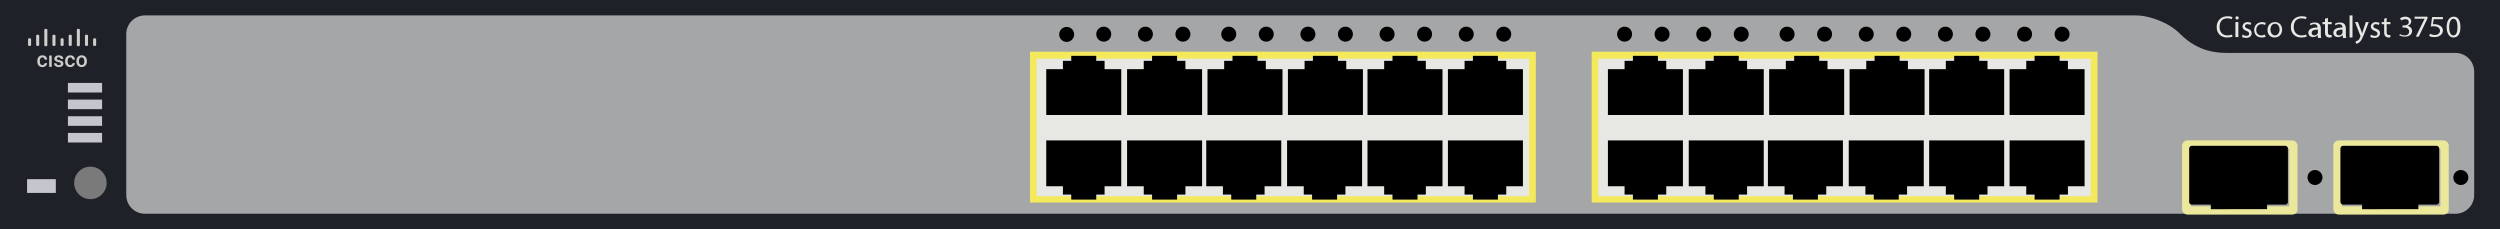
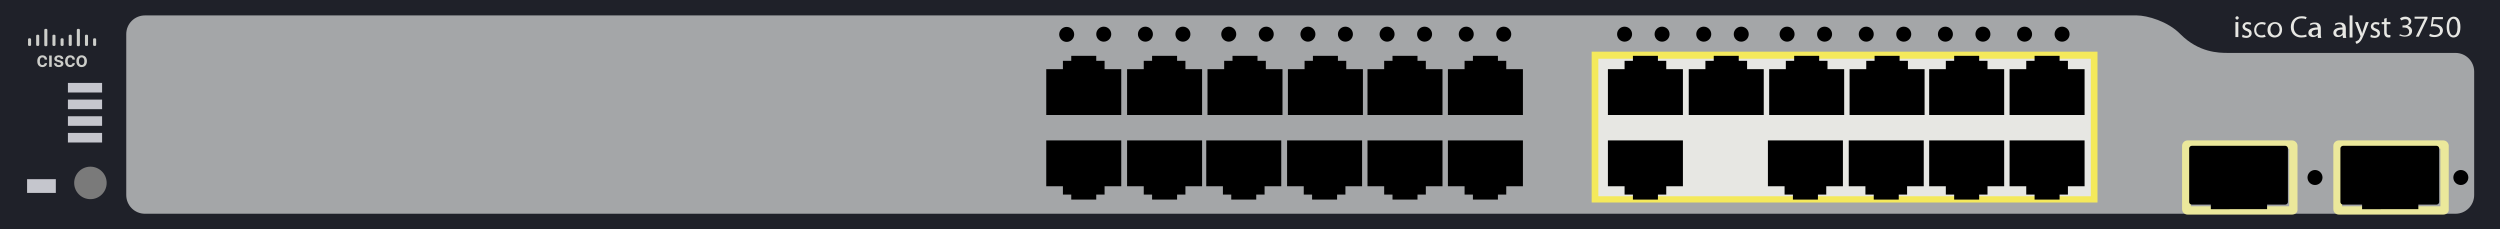
<svg xmlns="http://www.w3.org/2000/svg" version="1.1" id="Cisco_Catalyst_3750V2-24PS" x="0px" y="0px" viewBox="0 0 600 55" style="enable-background:new 0 0 600 55;" xml:space="preserve">
  <style type="text/css">
	.st0{fill:#1F2129;}
	.st1{fill:#A4A6A8;}
	.st2{fill:#F4E95B;}
	.st3{fill:#E7E7E3;}
	.st4{fill:#7A7A7A;}
	.st5{fill:#C5C6CD;}
	.st6{fill:#EBE89B;}
	.st7{fill:#CDCECA;}
</style>
  <rect y="0" class="st0" width="600" height="55" />
  <path class="st1" d="M523.3,8.2c-3-3.1-8-4.5-10.5-4.5h-478c-2.5,0-4.5,2-4.5,4.5v38.6  c0,2.5,2,4.5,4.5,4.5H514.5h2.7h72.1c2.5,0,4.5-2,4.5-4.5V17.2c0-2.5-2-4.5-4.5-4.5h-54.6  C532.4,12.7,527.7,12.6,523.3,8.2z" />
  <g>
-     <rect x="247.2" y="12.4" class="st2" width="121.4" height="36.2" />
-     <rect x="248.8" y="14.1" class="st3" width="118.2" height="33" />
    <g>
      <polygon points="265.1,16.6 265.1,14.6 263.1,14.6 263.1,13.4     257.1,13.4 257.1,14.6 255.1,14.6 255.1,16.6 251.1,16.6     251.1,27.6 269.1,27.6 269.1,16.6   " />
      <polygon points="284.5,16.6 284.5,14.6 282.5,14.6 282.5,13.4 276.5,13.4 276.5,14.6     274.5,14.6 274.5,16.6 270.5,16.6 270.5,27.6 288.5,27.6 288.5,16.6   " />
      <polygon points="303.8,16.6 303.8,14.6 301.8,14.6 301.8,13.4     295.8,13.4 295.8,14.6 293.8,14.6 293.8,16.6 289.8,16.6     289.8,27.6 307.8,27.6 307.8,16.6   " />
      <polygon points="323.1,16.6 323.1,14.6 321.1,14.6 321.1,13.4     315.1,13.4 315.1,14.6 313.1,14.6 313.1,16.6 309.1,16.6     309.1,27.6 327.1,27.6 327.1,16.6   " />
      <polygon points="342.2,16.6 342.2,14.6 340.2,14.6 340.2,13.4     334.2,13.4 334.2,14.6 332.2,14.6 332.2,16.6 328.2,16.6     328.2,27.6 346.2,27.6 346.2,16.6   " />
      <polygon points="361.5,16.6 361.5,14.6 359.5,14.6 359.5,13.4 353.5,13.4 353.5,14.6     351.5,14.6 351.5,16.6 347.5,16.6 347.5,27.6 365.5,27.6 365.5,16.6   " />
    </g>
    <g>
      <polygon points="351.5,44.7 351.5,46.7 353.5,46.7 353.5,47.9 359.5,47.9 359.5,46.7     361.5,46.7 361.5,44.7 365.5,44.7 365.5,33.7 347.5,33.7 347.5,44.7   " />
      <polygon points="332.2,44.7 332.2,46.7 334.2,46.7 334.2,47.9     340.2,47.9 340.2,46.7 342.2,46.7 342.2,44.7 346.2,44.7     346.2,33.7 328.2,33.7 328.2,44.7   " />
      <polygon points="312.9,44.7 312.9,46.7 314.9,46.7 314.9,47.9     320.9,47.9 320.9,46.7 322.9,46.7 322.9,44.7 326.9,44.7     326.9,33.7 308.9,33.7 308.9,44.7   " />
      <polygon points="293.5,44.7 293.5,46.7 295.5,46.7 295.5,47.9 301.5,47.9 301.5,46.7     303.5,46.7 303.5,44.7 307.5,44.7 307.5,33.7 289.5,33.7 289.5,44.7   " />
      <polygon points="274.5,44.7 274.5,46.7 276.5,46.7 276.5,47.9 282.5,47.9 282.5,46.7     284.5,46.7 284.5,44.7 288.5,44.7 288.5,33.7 270.5,33.7 270.5,44.7   " />
      <polygon points="255.1,44.7 255.1,46.7 257.1,46.7 257.1,47.9     263.1,47.9 263.1,46.7 265.1,46.7 265.1,44.7 269.1,44.7     269.1,33.7 251.1,33.7 251.1,44.7   " />
    </g>
  </g>
  <g>
    <rect x="382" y="12.4" class="st2" width="121.4" height="36.2" />
    <rect x="383.6" y="14.1" class="st3" width="118.2" height="33" />
    <g>
      <polygon points="399.9,16.6 399.9,14.6 397.9,14.6 397.9,13.4     391.9,13.4 391.9,14.6 389.9,14.6 389.9,16.6 385.9,16.6     385.9,27.6 403.9,27.6 403.9,16.6   " />
      <polygon points="419.3,16.6 419.3,14.6 417.3,14.6 417.3,13.4     411.3,13.4 411.3,14.6 409.3,14.6 409.3,16.6 405.3,16.6     405.3,27.6 423.3,27.6 423.3,16.6   " />
      <polygon points="438.6,16.6 438.6,14.6 436.6,14.6 436.6,13.4     430.6,13.4 430.6,14.6 428.6,14.6 428.6,16.6 424.6,16.6     424.6,27.6 442.6,27.6 442.6,16.6   " />
      <polygon points="457.9,16.6 457.9,14.6 455.9,14.6 455.9,13.4     449.9,13.4 449.9,14.6 447.9,14.6 447.9,16.6 443.9,16.6     443.9,27.6 461.9,27.6 461.9,16.6   " />
      <polygon points="477,16.6 477,14.6 475,14.6 475,13.4 469,13.4 469,14.6 467,14.6     467,16.6 463,16.6 463,27.6 481,27.6 481,16.6   " />
      <polygon points="496.3,16.6 496.3,14.6 494.3,14.6 494.3,13.4     488.3,13.4 488.3,14.6 486.3,14.6 486.3,16.6 482.3,16.6     482.3,27.6 500.3,27.6 500.3,16.6   " />
    </g>
    <g>
      <polygon points="486.3,44.7 486.3,46.7 488.3,46.7 488.3,47.9     494.3,47.9 494.3,46.7 496.3,46.7 496.3,44.7 500.3,44.7     500.3,33.7 482.3,33.7 482.3,44.7   " />
      <polygon points="467,44.7 467,46.7 469,46.7 469,47.9 475,47.9 475,46.7 477,46.7     477,44.7 481,44.7 481,33.7 463,33.7 463,44.7   " />
      <polygon points="447.7,44.7 447.7,46.7 449.7,46.7 449.7,47.9     455.7,47.9 455.7,46.7 457.7,46.7 457.7,44.7 461.7,44.7     461.7,33.7 443.7,33.7 443.7,44.7   " />
      <polygon points="428.3,44.7 428.3,46.7 430.3,46.7 430.3,47.9     436.3,47.9 436.3,46.7 438.3,46.7 438.3,44.7 442.3,44.7     442.3,33.7 424.3,33.7 424.3,44.7   " />
-       <polygon points="409.3,44.7 409.3,46.7 411.3,46.7 411.3,47.9     417.3,47.9 417.3,46.7 419.3,46.7 419.3,44.7 423.3,44.7     423.3,33.7 405.3,33.7 405.3,44.7   " />
      <polygon points="389.9,44.7 389.9,46.7 391.9,46.7 391.9,47.9     397.9,47.9 397.9,46.7 399.9,46.7 399.9,44.7 403.9,44.7     403.9,33.7 385.9,33.7 385.9,44.7   " />
    </g>
  </g>
  <circle class="st4" cx="21.7" cy="43.9" r="3.9" />
  <rect x="6.5" y="43" class="st5" width="6.9" height="3.3" />
  <rect x="16.3" y="19.9" class="st5" width="8.2" height="2.3" />
  <rect x="16.3" y="23.9" class="st5" width="8.2" height="2.3" />
  <rect x="16.3" y="27.9" class="st5" width="8.2" height="2.3" />
  <rect x="16.3" y="31.9" class="st5" width="8.2" height="2.3" />
  <g>
    <path class="st6" d="M550.1,51.5H525c-0.7,0-1.3-0.6-1.3-1.3V35   c0-0.7,0.6-1.3,1.3-1.3h25.1c0.7,0,1.3,0.6,1.3,1.3v15.4   C551.4,51,550.8,51.5,550.1,51.5z M525.8,49.5h23.6V35.7h-23.6V49.5z" />
  </g>
  <g>
    <path d="M530.6,50.2v-1.1H526c-0.3,0-0.6-0.3-0.6-0.6V35.6   C525.4,35.3,525.7,35,526,35h22.5c0.3,0,0.6,0.3,0.6,0.6V48.5   c0,0.3-0.3,0.6-0.6,0.6h-4.4v1.1   C544.1,50.2,530.6,50.2,530.6,50.2z" />
  </g>
  <g>
    <path class="st6" d="M586.4,51.5h-25.1c-0.7,0-1.3-0.6-1.3-1.3V35   c0-0.7,0.6-1.3,1.3-1.3h25.1c0.7,0,1.3,0.6,1.3,1.3v15.4   C587.7,51,587.1,51.5,586.4,51.5z M562.1,49.5h23.6V35.7h-23.6V49.5z" />
  </g>
  <g>
    <path d="M566.9,50.2v-1.1h-4.6c-0.3,0-0.6-0.3-0.6-0.6V35.6   c0-0.3,0.3-0.6,0.6-0.6h22.5c0.3,0,0.6,0.3,0.6,0.6V48.5   c0,0.3-0.3,0.6-0.6,0.6h-4.4v1.1   C580.4,50.2,566.9,50.2,566.9,50.2z" />
  </g>
  <g>
-     <path class="st3" d="M535.8,8.8C535.6,8.9,535.1,9,534.5,9   c-1.4,0-2.5-0.9-2.5-2.5s1.1-2.6,2.6-2.6c0.6,0,1,0.1,1.2,0.2   l-0.2,0.5c-0.2-0.1-0.6-0.2-1-0.2c-1.2,0-1.9,0.7-1.9,2.1   c0,1.2,0.7,2,1.9,2c0.4,0,0.8-0.1,1.1-0.2L535.8,8.8z" />
    <path class="st3" d="M537.3,4.3c0,0.2-0.2,0.4-0.4,0.4   s-0.4-0.2-0.4-0.4c0-0.2,0.2-0.4,0.4-0.4   S537.3,4.1,537.3,4.3z M536.5,8.9V5.3h0.7v3.6H536.5z" />
    <path class="st3" d="M538.2,8.3c0.2,0.1,0.5,0.3,0.9,0.3   c0.5,0,0.7-0.2,0.7-0.5s-0.2-0.5-0.7-0.7   c-0.6-0.2-0.9-0.6-0.9-1c0-0.6,0.5-1.1,1.2-1.1   c0.4,0,0.7,0.1,0.9,0.2l-0.2,0.5   C540,5.9,539.7,5.8,539.4,5.8c-0.4,0-0.6,0.2-0.6,0.5   S539,6.7,539.5,6.9c0.6,0.2,0.9,0.5,0.9,1.1s-0.5,1.1-1.3,1.1   c-0.4,0-0.8-0.1-1-0.2L538.2,8.3z" />
    <path class="st3" d="M543.8,8.8c-0.2,0.1-0.5,0.2-1,0.2   C541.7,9,541,8.3,541,7.2s0.8-1.9,1.9-1.9   c0.4,0,0.7,0.1,0.9,0.2l-0.2,0.5   c-0.2-0.1-0.4-0.2-0.8-0.2C542,5.8,541.5,6.4,541.5,7.2   s0.5,1.3,1.2,1.3c0.4,0,0.6-0.1,0.8-0.2L543.8,8.8z" />
    <path class="st3" d="M547.7,7.1c0,1.3-0.9,1.9-1.8,1.9   c-1,0-1.7-0.7-1.7-1.8C544.2,6,545,5.3,546,5.3   C547,5.3,547.7,6,547.7,7.1z M544.9,7.1   c0,0.8,0.5,1.4,1.1,1.4s1.1-0.6,1.1-1.4   c0-0.6-0.3-1.4-1.1-1.4S544.9,6.5,544.9,7.1z" />
    <path class="st3" d="M553.6,8.8c-0.2,0.1-0.7,0.2-1.3,0.2   c-1.4,0-2.5-0.9-2.5-2.5s1.1-2.6,2.6-2.6c0.6,0,1,0.1,1.2,0.2   l-0.2,0.5c-0.2-0.1-0.6-0.2-1-0.2c-1.2,0-1.9,0.7-1.9,2.1   c0,1.2,0.7,2,1.9,2c0.4,0,0.8-0.1,1.1-0.2L553.6,8.8z" />
    <path class="st3" d="M556.3,8.9l-0.1-0.5l0,0c-0.2,0.3-0.6,0.5-1.1,0.5   c-0.7,0-1.1-0.5-1.1-1c0-0.9,0.8-1.3,2.2-1.3v0   c0-0.3-0.1-0.8-0.8-0.8c-0.3,0-0.7,0.1-0.9,0.3l-0.1-0.4   c0.3-0.2,0.7-0.3,1.2-0.3c1.1,0,1.4,0.7,1.4,1.5v1.3   c0,0.3,0,0.6,0.1,0.9h-0.8V8.9z M556.3,7.1   c-0.7,0-1.5,0.1-1.5,0.8c0,0.4,0.3,0.6,0.6,0.6   c0.5,0,0.8-0.3,0.9-0.6c0-0.1,0-0.1,0-0.2V7.1z" />
-     <path class="st3" d="M558.7,4.3v1h0.9v0.5h-0.9v1.9c0,0.4,0.1,0.7,0.5,0.7   c0.2,0,0.3,0,0.4,0v0.5C559.5,9,559.3,9,559,9   s-0.5-0.1-0.7-0.3S558,8.2,558,7.8v-2h-0.6V5.3H558V4.5L558.7,4.3z" />
    <path class="st3" d="M562.3,8.9l-0.1-0.5l0,0c-0.2,0.3-0.6,0.5-1.1,0.5   c-0.7,0-1.1-0.5-1.1-1c0-0.9,0.8-1.3,2.2-1.3v0   c0-0.3-0.1-0.8-0.8-0.8c-0.3,0-0.7,0.1-0.9,0.3l-0.1-0.4   c0.3-0.2,0.7-0.3,1.2-0.3c1.1,0,1.4,0.7,1.4,1.5v1.3   c0,0.3,0,0.6,0.1,0.9h-0.8V8.9z M562.2,7.1   c-0.7,0-1.5,0.1-1.5,0.8c0,0.4,0.3,0.6,0.6,0.6   c0.5,0,0.8-0.3,0.9-0.6c0-0.1,0-0.1,0-0.2V7.1z" />
    <path class="st3" d="M563.9,3.7h0.7v5.3h-0.7V3.7z" />
    <path class="st3" d="M565.9,5.3l0.8,2.1c0.1,0.2,0.2,0.5,0.2,0.7l0,0   C567,7.9,567,7.6,567.1,7.4l0.7-2.1h0.7l-1,2.6   c-0.5,1.2-0.8,1.9-1.2,2.2c-0.3,0.3-0.6,0.4-0.8,0.4   l-0.2-0.5c0.2-0.1,0.4-0.2,0.6-0.3   c0.2-0.1,0.4-0.4,0.5-0.7c0-0.1,0.1-0.1,0.1-0.2   c0,0,0-0.1,0-0.2l-1.3-3.3H565.9z" />
-     <path class="st3" d="M569,8.3c0.2,0.1,0.5,0.3,0.9,0.3   c0.5,0,0.7-0.2,0.7-0.5s-0.2-0.5-0.7-0.7C569.3,7.2,569,6.8,569,6.4   c0-0.6,0.5-1.1,1.2-1.1c0.4,0,0.7,0.1,0.9,0.2l-0.2,0.5   C570.8,5.9,570.5,5.8,570.2,5.8c-0.4,0-0.6,0.2-0.6,0.5   s0.2,0.4,0.7,0.6c0.6,0.2,0.9,0.5,0.9,1.1   s-0.5,1.1-1.3,1.1c-0.4,0-0.8-0.1-1-0.2L569,8.3z" />
+     <path class="st3" d="M569,8.3c0.2,0.1,0.5,0.3,0.9,0.3   c0.5,0,0.7-0.2,0.7-0.5s-0.2-0.5-0.7-0.7C569.3,7.2,569,6.8,569,6.4   c0-0.6,0.5-1.1,1.2-1.1c0.4,0,0.7,0.1,0.9,0.2l-0.2,0.5   C570.8,5.9,570.5,5.8,570.2,5.8c-0.4,0-0.6,0.2-0.6,0.5   s0.2,0.4,0.7,0.6c0.6,0.2,0.9,0.5,0.9,1.1   s-0.5,1.1-1.3,1.1c-0.4,0-0.8-0.1-1-0.2L569,8.3" />
    <path class="st3" d="M572.8,4.3v1h0.9v0.5h-0.9v1.9c0,0.4,0.1,0.7,0.5,0.7   c0.2,0,0.3,0,0.4,0v0.5c-0.1,0.1-0.3,0.1-0.5,0.1   c-0.3,0-0.5-0.1-0.7-0.3s-0.3-0.5-0.3-0.9v-2h-0.6V5.3h0.6V4.5   L572.8,4.3z" />
    <path class="st3" d="M576,8.2c0.2,0.1,0.6,0.3,1.1,0.3   c0.8,0,1.1-0.5,1.1-0.9c0-0.7-0.6-1-1.2-1h-0.4v-0.5h0.4   c0.5,0,1.1-0.2,1.1-0.8c0-0.4-0.2-0.7-0.8-0.7   c-0.4,0-0.8,0.2-1,0.3L576,4.4c0.3-0.2,0.7-0.4,1.3-0.4   c0.9,0,1.4,0.6,1.4,1.1s-0.3,0.9-0.9,1.1l0,0   c0.6,0.1,1.1,0.6,1.1,1.2c0,0.8-0.6,1.4-1.8,1.4   c-0.5,0-1-0.2-1.3-0.3L576,8.2z" />
    <path class="st3" d="M590.5,6.5c0,1.6-0.6,2.5-1.7,2.5c-0.9,0-1.6-0.9-1.6-2.5   s0.7-2.5,1.7-2.5S590.5,4.9,590.5,6.5z M587.8,6.5c0,1.3,0.4,2,1,2   c0.7,0,1-0.8,1-2s-0.3-2-1-2C588.3,4.5,587.8,5.2,587.8,6.5z" />
  </g>
  <ellipse transform="matrix(0.208 -0.978 0.978 0.208 194.756 256.823)" cx="255.9" cy="8.2" rx="1.8" ry="1.8" />
  <circle cx="264.9" cy="8.2" r="1.8" />
  <circle cx="274.9" cy="8.2" r="1.8" />
  <circle cx="283.9" cy="8.2" r="1.8" />
  <circle cx="294.9" cy="8.2" r="1.8" />
  <circle cx="303.9" cy="8.2" r="1.8" />
  <circle cx="313.9" cy="8.2" r="1.8" />
  <circle cx="322.9" cy="8.2" r="1.8" />
  <circle cx="332.9" cy="8.2" r="1.8" />
  <circle cx="341.9" cy="8.2" r="1.8" />
  <circle cx="351.9" cy="8.2" r="1.8" />
  <circle cx="360.9" cy="8.2" r="1.8" />
  <circle cx="389.9" cy="8.2" r="1.8" />
  <circle cx="398.9" cy="8.2" r="1.8" />
  <circle cx="408.9" cy="8.2" r="1.8" />
  <circle cx="417.9" cy="8.2" r="1.8" />
  <circle cx="428.9" cy="8.2" r="1.8" />
  <circle cx="437.9" cy="8.2" r="1.8" />
  <circle cx="447.9" cy="8.2" r="1.8" />
  <circle cx="456.9" cy="8.2" r="1.8" />
  <circle cx="466.9" cy="8.2" r="1.8" />
  <circle cx="475.9" cy="8.2" r="1.8" />
  <circle cx="485.9" cy="8.2" r="1.8" />
  <circle cx="494.9" cy="8.2" r="1.8" />
  <circle cx="555.6" cy="42.6" r="1.8" />
  <circle cx="590.6" cy="42.6" r="1.8" />
  <g>
    <path class="st3" d="M582.6,4V4.4L580.5,8.8h-0.7l2.1-4.3l0,0h-2.4v-0.5   H582.6z" />
  </g>
  <g>
    <path class="st3" d="M586.1,4.6h-2l-0.2,1.2c0.1,0,0.2,0,0.4,0   c0.4,0,0.8,0.1,1.2,0.3c0.4,0.2,0.8,0.6,0.8,1.2   c0,0.9-0.8,1.6-2,1.6c-0.6,0-1.1-0.1-1.3-0.3l0.2-0.5   c0.2,0.1,0.7,0.3,1.1,0.3c0.7,0,1.3-0.4,1.3-1   s-0.5-1.1-1.5-1.1c-0.3,0-0.5,0-0.7,0.1l0.3-2.3h2.6v0.5H586.1z" />
  </g>
  <g>
    <g>
      <g>
        <path class="st7" d="M10.185,15.61c0.152,0,0.279-0.045,0.38-0.133     c0.1-0.089,0.154-0.199,0.161-0.33h0.576     c-0.007,0.17-0.06,0.328-0.158,0.475c-0.099,0.147-0.233,0.263-0.403,0.349     c-0.169,0.086-0.352,0.128-0.548,0.128c-0.381,0-0.683-0.123-0.907-0.37     c-0.223-0.246-0.334-0.587-0.334-1.021v-0.063c0-0.414,0.111-0.746,0.332-0.995     c0.222-0.249,0.524-0.374,0.906-0.374c0.324,0,0.588,0.094,0.792,0.283     c0.204,0.189,0.311,0.437,0.321,0.744h-0.576     c-0.007-0.156-0.06-0.285-0.16-0.385c-0.1-0.101-0.227-0.151-0.382-0.151     c-0.198,0-0.35,0.072-0.458,0.215c-0.108,0.144-0.162,0.361-0.164,0.653v0.099     c0,0.295,0.053,0.515,0.16,0.661C9.83,15.537,9.984,15.61,10.185,15.61z" />
        <path class="st7" d="M12.415,16.048h-0.612v-2.723h0.612V16.048z" />
        <path class="st7" d="M14.608,15.307c0-0.109-0.045-0.192-0.135-0.249     c-0.09-0.057-0.239-0.108-0.447-0.151c-0.208-0.044-0.382-0.099-0.521-0.166     c-0.305-0.147-0.458-0.361-0.458-0.642c0-0.235,0.099-0.431,0.297-0.589     c0.198-0.158,0.45-0.237,0.755-0.237c0.325,0,0.588,0.081,0.789,0.242     c0.201,0.161,0.301,0.37,0.301,0.627h-0.612c0-0.118-0.044-0.215-0.13-0.294     c-0.087-0.078-0.203-0.117-0.347-0.117c-0.135,0-0.244,0.031-0.329,0.093     c-0.084,0.062-0.127,0.145-0.127,0.249c0,0.094,0.039,0.167,0.118,0.219     c0.078,0.052,0.238,0.105,0.478,0.157c0.24,0.053,0.429,0.116,0.565,0.189     c0.137,0.073,0.239,0.161,0.305,0.263c0.066,0.102,0.099,0.227,0.099,0.373     c0,0.245-0.102,0.443-0.304,0.595c-0.203,0.152-0.469,0.228-0.798,0.228     c-0.223,0-0.422-0.04-0.596-0.121c-0.175-0.081-0.31-0.191-0.408-0.332     c-0.097-0.141-0.146-0.293-0.146-0.456h0.594     c0.008,0.144,0.063,0.255,0.164,0.333c0.1,0.078,0.234,0.117,0.4,0.117     c0.161,0,0.283-0.031,0.367-0.092C14.566,15.487,14.608,15.407,14.608,15.307z" />
        <path class="st7" d="M16.861,15.61c0.152,0,0.279-0.045,0.38-0.133     c0.1-0.089,0.154-0.199,0.161-0.33h0.576     c-0.007,0.17-0.06,0.328-0.158,0.475c-0.099,0.147-0.233,0.263-0.403,0.349     c-0.169,0.086-0.352,0.128-0.548,0.128c-0.381,0-0.683-0.123-0.907-0.37     c-0.223-0.246-0.334-0.587-0.334-1.021v-0.063c0-0.414,0.111-0.746,0.332-0.995     c0.222-0.249,0.524-0.374,0.906-0.374c0.324,0,0.588,0.094,0.792,0.283     c0.204,0.189,0.311,0.437,0.321,0.744H17.402     c-0.007-0.156-0.06-0.285-0.16-0.385c-0.1-0.101-0.227-0.151-0.382-0.151     c-0.198,0-0.35,0.072-0.458,0.215c-0.108,0.144-0.162,0.361-0.164,0.653v0.099     c0,0.295,0.053,0.515,0.16,0.661C16.505,15.537,16.659,15.61,16.861,15.61z" />
        <path class="st7" d="M18.326,14.661c0-0.267,0.053-0.507,0.158-0.721     c0.105-0.214,0.254-0.379,0.446-0.493c0.191-0.115,0.411-0.173,0.66-0.173     c0.367,0,0.666,0.118,0.895,0.355c0.229,0.237,0.353,0.55,0.371,0.941     l0.002,0.144c0,0.269-0.051,0.508-0.155,0.72     c-0.103,0.212-0.251,0.375-0.443,0.491c-0.192,0.115-0.414,0.173-0.666,0.173     c-0.385,0-0.692-0.128-0.923-0.384c-0.231-0.256-0.346-0.597-0.346-1.023V14.661z      M18.937,14.714c0,0.28,0.058,0.5,0.174,0.658     c0.115,0.158,0.277,0.238,0.483,0.238s0.367-0.081,0.482-0.242     c0.115-0.161,0.172-0.397,0.172-0.707c0-0.275-0.059-0.493-0.177-0.655     c-0.118-0.161-0.279-0.242-0.482-0.242c-0.2,0-0.359,0.08-0.476,0.238     C18.996,14.161,18.937,14.398,18.937,14.714z" />
      </g>
    </g>
    <path class="st7" d="M7.193,11.027H6.996c-0.148,0-0.269-0.12-0.269-0.269V9.459   c0-0.148,0.12-0.269,0.269-0.269h0.197c0.148,0,0.269,0.12,0.269,0.269v1.299   C7.462,10.906,7.342,11.027,7.193,11.027z" />
    <path class="st7" d="M9.145,11.027H8.948c-0.148,0-0.269-0.12-0.269-0.269V8.601   c0-0.148,0.12-0.269,0.269-0.269h0.197c0.148,0,0.269,0.12,0.269,0.269v2.157   C9.414,10.906,9.294,11.027,9.145,11.027z" />
    <path class="st7" d="M11.097,11.088h-0.197c-0.148,0-0.269-0.12-0.269-0.269V7.193   c0-0.148,0.12-0.269,0.269-0.269h0.197c0.148,0,0.269,0.12,0.269,0.269v3.626   C11.366,10.968,11.245,11.088,11.097,11.088z" />
    <path class="st7" d="M15.001,11.027H14.804c-0.148,0-0.269-0.12-0.269-0.269V9.459   c0-0.148,0.12-0.269,0.269-0.269h0.197c0.148,0,0.269,0.12,0.269,0.269v1.299   C15.27,10.906,15.149,11.027,15.001,11.027z" />
    <path class="st7" d="M22.808,11.027h-0.197c-0.148,0-0.269-0.12-0.269-0.269V9.459   c0-0.148,0.12-0.269,0.269-0.269h0.197c0.148,0,0.269,0.12,0.269,0.269v1.299   C23.077,10.906,22.957,11.027,22.808,11.027z" />
    <path class="st7" d="M16.953,11.027h-0.197c-0.148,0-0.269-0.12-0.269-0.269V8.601   c0-0.148,0.12-0.269,0.269-0.269h0.197c0.148,0,0.269,0.12,0.269,0.269v2.157   C17.222,10.906,17.101,11.027,16.953,11.027z" />
    <path class="st7" d="M20.857,11.027h-0.197c-0.148,0-0.269-0.12-0.269-0.269V8.601   c0-0.148,0.12-0.269,0.269-0.269h0.197c0.148,0,0.269,0.12,0.269,0.269v2.157   C21.125,10.906,21.005,11.027,20.857,11.027z" />
    <path class="st7" d="M18.905,11.088h-0.197c-0.148,0-0.269-0.12-0.269-0.269V7.193   c0-0.148,0.12-0.269,0.269-0.269h0.197c0.148,0,0.269,0.12,0.269,0.269v3.626   C19.173,10.968,19.053,11.088,18.905,11.088z" />
    <path class="st7" d="M13.049,11.027H12.852c-0.148,0-0.269-0.12-0.269-0.269V8.601   c0-0.148,0.12-0.269,0.269-0.269h0.197c0.148,0,0.269,0.12,0.269,0.269v2.157   C13.318,10.906,13.197,11.027,13.049,11.027z" />
  </g>
</svg>